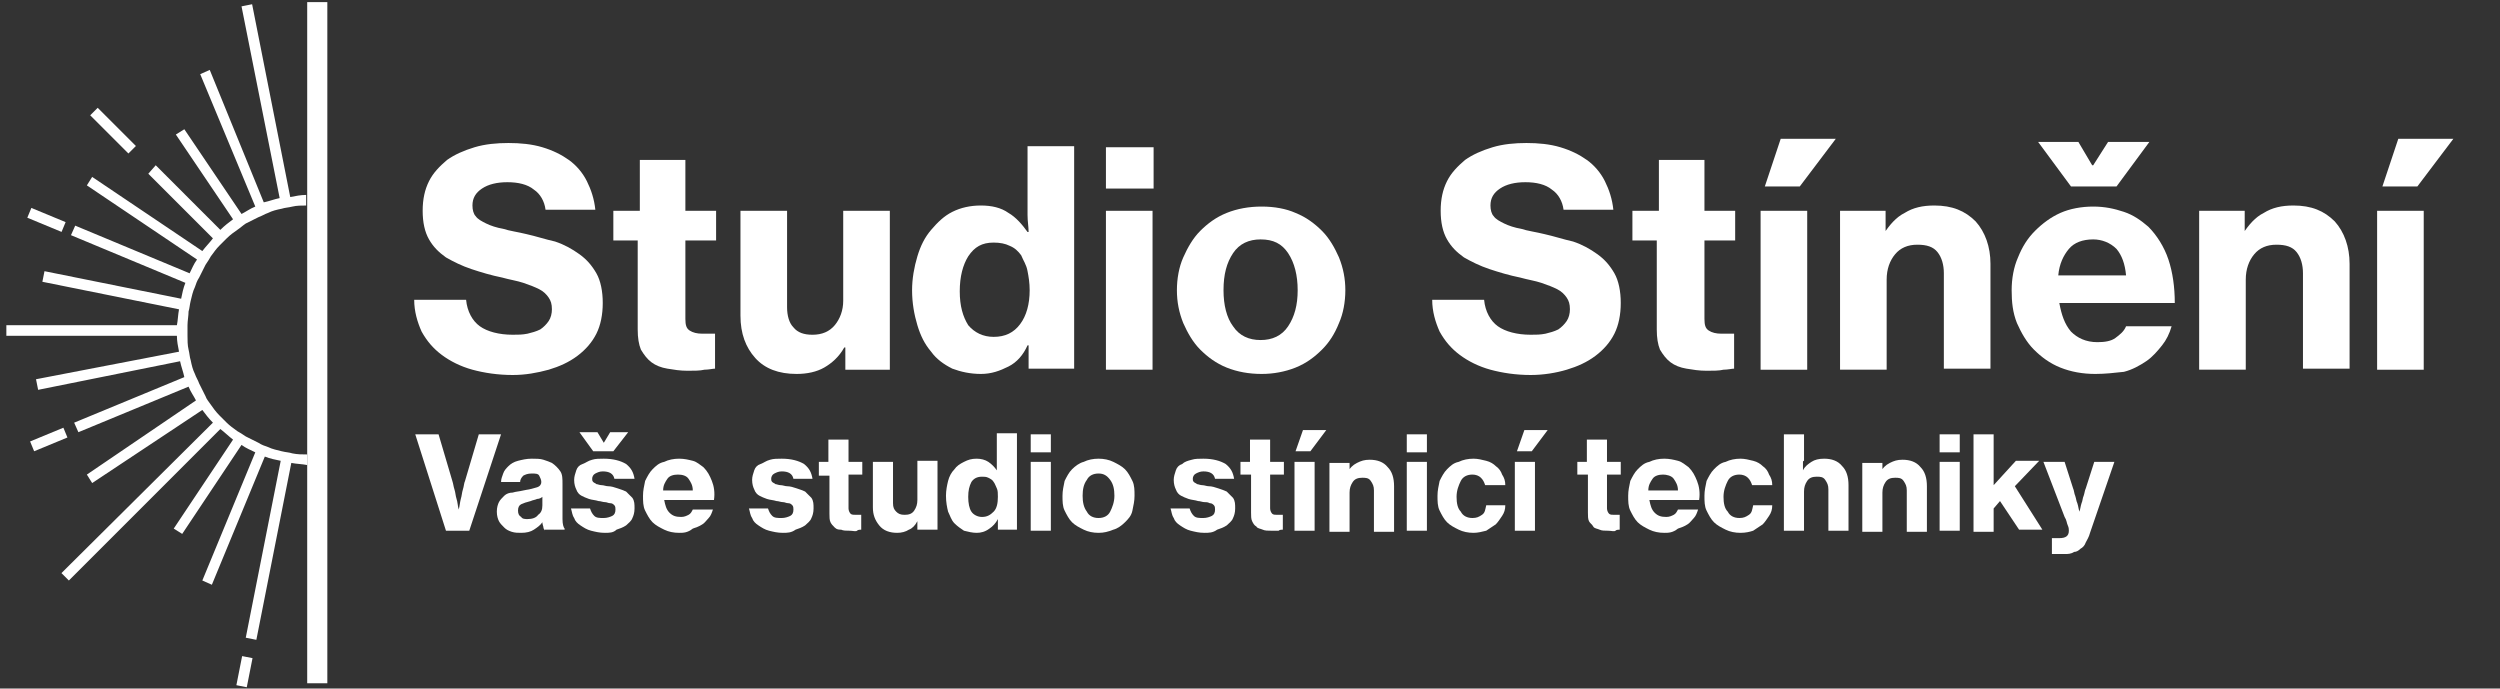
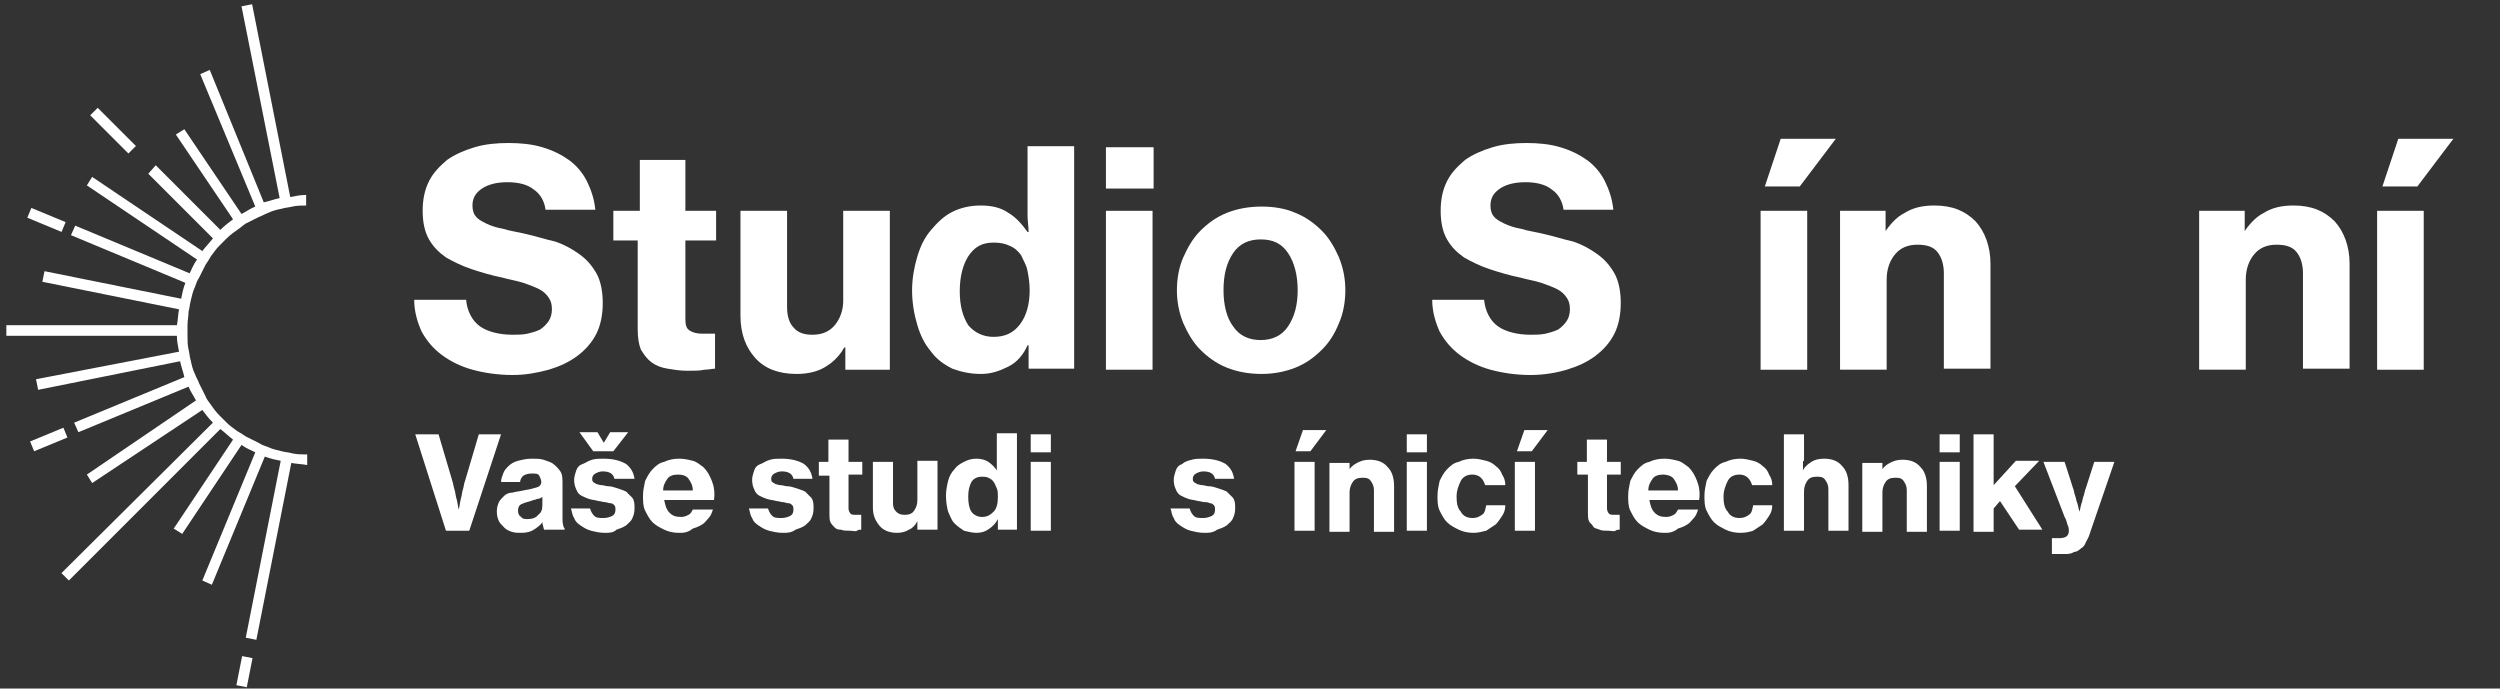
<svg xmlns="http://www.w3.org/2000/svg" version="1.1" id="Black_xA0_Image_1_" x="0px" y="0px" width="236px" height="65px" viewBox="0 0 236 65" style="enable-background:new 0 0 236 65;" xml:space="preserve">
  <rect x="0" y="0" width="236" height="65" fill="#333333" stroke="none" />
  <style type="text/css">
	.st0{fill:none;stroke:#000000;stroke-width:3.402;stroke-miterlimit:10;}
	.st1{fill:#ECB773;}
	.st2{fill:#FFFFFF;}
	.st3{fill:#1E1B1C;}
</style>
  <g>
    <path class="st2" d="M48.4,35.4c-1.4,0-2.7-0.2-3.8-0.5c-1.1-0.3-2.1-0.8-2.9-1.4c-0.8-0.6-1.4-1.3-1.9-2.2c-0.4-0.9-0.7-1.9-0.7-3   h4.9c0.1,1.1,0.6,2,1.3,2.5c0.7,0.5,1.8,0.8,3.1,0.8c0.5,0,0.9,0,1.4-0.1c0.4-0.1,0.8-0.2,1.2-0.4c0.3-0.2,0.6-0.5,0.8-0.8   c0.2-0.3,0.3-0.7,0.3-1.1c0-0.5-0.1-0.8-0.3-1.1c-0.2-0.3-0.5-0.6-0.9-0.8s-0.9-0.4-1.5-0.6c-0.6-0.2-1.3-0.3-2-0.5   c-1-0.2-2-0.5-2.9-0.8c-0.9-0.3-1.7-0.7-2.4-1.1c-0.7-0.5-1.2-1-1.6-1.7c-0.4-0.7-0.6-1.6-0.6-2.7c0-1.1,0.2-2,0.6-2.8s1-1.4,1.7-2   c0.7-0.5,1.6-0.9,2.6-1.2s2.1-0.4,3.2-0.4c1.1,0,2.2,0.1,3.2,0.4c1,0.3,1.8,0.7,2.5,1.2c0.7,0.5,1.3,1.2,1.7,2   c0.4,0.8,0.7,1.7,0.8,2.7h-4.7c-0.1-0.8-0.5-1.5-1.1-1.9c-0.6-0.5-1.5-0.7-2.5-0.7c-1,0-1.8,0.2-2.4,0.6c-0.6,0.4-0.9,0.9-0.9,1.6   c0,0.4,0.1,0.8,0.3,1c0.2,0.3,0.6,0.5,1,0.7c0.4,0.2,1,0.4,1.6,0.5c0.6,0.2,1.4,0.3,2.2,0.5c0.9,0.2,1.8,0.5,2.7,0.7   c0.9,0.3,1.6,0.7,2.3,1.2c0.7,0.5,1.2,1.1,1.6,1.8c0.4,0.7,0.6,1.7,0.6,2.8c0,1.1-0.2,2.1-0.6,2.9c-0.4,0.8-1,1.5-1.8,2.1   c-0.8,0.6-1.7,1-2.7,1.3C50.7,35.2,49.6,35.4,48.4,35.4z" />
    <path class="st2" d="M58.1,19.9h2.3v-4.8h4.3v4.8h2.9v2.8h-2.9v7.4c0,0.6,0.1,0.9,0.4,1.1c0.3,0.2,0.7,0.3,1.2,0.3   c0.2,0,0.3,0,0.5,0c0.2,0,0.4,0,0.5,0h0.2v3.3c-0.2,0-0.6,0.1-1,0.1c-0.4,0.1-1,0.1-1.6,0.1c-0.7,0-1.3-0.1-1.9-0.2   c-0.6-0.1-1.1-0.3-1.5-0.6s-0.7-0.7-1-1.2c-0.2-0.5-0.3-1.1-0.3-1.9v-8.4h-2.3V19.9z" />
    <path class="st2" d="M79.8,34.9v-2.1h-0.1c-0.5,0.9-1.2,1.5-1.9,1.9c-0.7,0.4-1.6,0.6-2.6,0.6c-1.7,0-3-0.5-3.9-1.5   c-0.9-1-1.4-2.3-1.4-4v-9.9h4.4v9.1c0,0.8,0.2,1.5,0.6,1.9c0.4,0.5,1,0.7,1.8,0.7c0.9,0,1.6-0.3,2.1-0.9c0.5-0.6,0.8-1.4,0.8-2.3   v-8.5H84v15H79.8z" />
    <path class="st2" d="M92.6,35.3c-1,0-1.9-0.2-2.7-0.5c-0.8-0.4-1.5-0.9-2-1.6c-0.6-0.7-1-1.5-1.3-2.5c-0.3-1-0.5-2.1-0.5-3.3   c0-1.1,0.2-2.2,0.5-3.2c0.3-1,0.7-1.8,1.3-2.5c0.6-0.7,1.2-1.3,2-1.7c0.8-0.4,1.7-0.6,2.7-0.6c1,0,1.9,0.2,2.6,0.7   c0.7,0.4,1.3,1.1,1.8,1.8h0.1c0-0.5-0.1-1-0.1-1.6s0-1.2,0-1.9v-4.6h4.4v21h-4.3v-2.2h-0.1c-0.4,0.9-1,1.6-1.8,2   S93.6,35.3,92.6,35.3z M93.8,31.8c1.1,0,1.9-0.4,2.5-1.2c0.6-0.8,0.9-1.9,0.9-3.2c0-0.7-0.1-1.3-0.2-1.8c-0.1-0.6-0.4-1-0.6-1.5   c-0.3-0.4-0.6-0.7-1.1-0.9c-0.4-0.2-0.9-0.3-1.5-0.3c-1.1,0-1.8,0.4-2.4,1.3c-0.5,0.8-0.8,1.9-0.8,3.3s0.3,2.4,0.8,3.2   C92,31.4,92.8,31.8,93.8,31.8z" />
    <path class="st2" d="M104.4,13.9h4.5v3.9h-4.5V13.9z M104.4,19.9h4.4v15h-4.4V19.9z" />
    <path class="st2" d="M119.1,35.3c-1.2,0-2.3-0.2-3.3-0.6s-1.8-1-2.5-1.7c-0.7-0.7-1.2-1.6-1.6-2.5c-0.4-1-0.6-2-0.6-3.1   c0-1.1,0.2-2.2,0.6-3.1s0.9-1.8,1.6-2.5c0.7-0.7,1.5-1.3,2.5-1.7c1-0.4,2.1-0.6,3.3-0.6c1.2,0,2.3,0.2,3.2,0.6c1,0.4,1.8,1,2.5,1.7   c0.7,0.7,1.2,1.6,1.6,2.5c0.4,1,0.6,2,0.6,3.1c0,1.1-0.2,2.2-0.6,3.1c-0.4,1-0.9,1.8-1.6,2.5c-0.7,0.7-1.5,1.3-2.5,1.7   C121.3,35.1,120.2,35.3,119.1,35.3z M119,32.1c1.1,0,2-0.4,2.6-1.3c0.6-0.9,0.9-2,0.9-3.4c0-1.4-0.3-2.6-0.9-3.5   c-0.6-0.9-1.4-1.3-2.6-1.3c-1.1,0-2,0.4-2.6,1.3c-0.6,0.9-0.9,2-0.9,3.5c0,1.4,0.3,2.6,0.9,3.4C117,31.7,117.9,32.1,119,32.1z" />
    <path class="st2" d="M144.5,35.4c-1.4,0-2.7-0.2-3.8-0.5c-1.1-0.3-2.1-0.8-2.9-1.4c-0.8-0.6-1.4-1.3-1.9-2.2   c-0.4-0.9-0.7-1.9-0.7-3h4.9c0.1,1.1,0.6,2,1.3,2.5c0.7,0.5,1.8,0.8,3.1,0.8c0.5,0,0.9,0,1.4-0.1c0.4-0.1,0.8-0.2,1.2-0.4   c0.3-0.2,0.6-0.5,0.8-0.8c0.2-0.3,0.3-0.7,0.3-1.1c0-0.5-0.1-0.8-0.3-1.1c-0.2-0.3-0.5-0.6-0.9-0.8s-0.9-0.4-1.5-0.6   c-0.6-0.2-1.3-0.3-2-0.5c-1-0.2-2-0.5-2.9-0.8c-0.9-0.3-1.7-0.7-2.4-1.1c-0.7-0.5-1.2-1-1.6-1.7c-0.4-0.7-0.6-1.6-0.6-2.7   c0-1.1,0.2-2,0.6-2.8s1-1.4,1.7-2c0.7-0.5,1.6-0.9,2.6-1.2s2.1-0.4,3.2-0.4c1.1,0,2.2,0.1,3.2,0.4c1,0.3,1.8,0.7,2.5,1.2   c0.7,0.5,1.3,1.2,1.7,2c0.4,0.8,0.7,1.7,0.8,2.7h-4.7c-0.1-0.8-0.5-1.5-1.1-1.9c-0.6-0.5-1.5-0.7-2.5-0.7c-1,0-1.8,0.2-2.4,0.6   c-0.6,0.4-0.9,0.9-0.9,1.6c0,0.4,0.1,0.8,0.3,1c0.2,0.3,0.6,0.5,1,0.7c0.4,0.2,1,0.4,1.6,0.5c0.6,0.2,1.4,0.3,2.2,0.5   c0.9,0.2,1.8,0.5,2.7,0.7c0.9,0.3,1.6,0.7,2.3,1.2c0.7,0.5,1.2,1.1,1.6,1.8c0.4,0.7,0.6,1.7,0.6,2.8c0,1.1-0.2,2.1-0.6,2.9   c-0.4,0.8-1,1.5-1.8,2.1c-0.8,0.6-1.7,1-2.7,1.3C146.9,35.2,145.7,35.4,144.5,35.4z" />
-     <path class="st2" d="M154.3,19.9h2.3v-4.8h4.3v4.8h2.9v2.8h-2.9v7.4c0,0.6,0.1,0.9,0.4,1.1c0.3,0.2,0.7,0.3,1.2,0.3   c0.2,0,0.3,0,0.5,0c0.2,0,0.4,0,0.5,0h0.2v3.3c-0.2,0-0.6,0.1-1,0.1c-0.4,0.1-1,0.1-1.6,0.1c-0.7,0-1.3-0.1-1.9-0.2   c-0.6-0.1-1.1-0.3-1.5-0.6c-0.4-0.3-0.7-0.7-1-1.2c-0.2-0.5-0.3-1.1-0.3-1.9v-8.4h-2.3V19.9z" />
    <path class="st2" d="M166.2,19.9h4.4v15h-4.4V19.9z M168.1,13.1h5.2l-3.4,4.5h-3.3L168.1,13.1z" />
    <path class="st2" d="M177.8,22.1L177.8,22.1c0.6-0.9,1.2-1.6,2-2c0.8-0.5,1.7-0.7,2.8-0.7c1.7,0,2.9,0.5,3.9,1.5   c0.9,1,1.4,2.4,1.4,4v9.9h-4.4v-9c0-0.8-0.2-1.5-0.6-2c-0.4-0.5-1-0.7-1.9-0.7c-0.9,0-1.6,0.3-2.1,0.9c-0.5,0.6-0.8,1.4-0.8,2.4   v8.5h-4.4v-15h4.3V22.1z" />
-     <path class="st2" d="M197.8,35.3c-1.2,0-2.3-0.2-3.3-0.6c-1-0.4-1.8-1-2.5-1.7c-0.7-0.7-1.2-1.6-1.6-2.5c-0.4-1-0.5-2-0.5-3.1   c0-1.1,0.2-2.2,0.6-3.1c0.4-1,0.9-1.8,1.6-2.5c0.7-0.7,1.5-1.3,2.4-1.7c0.9-0.4,2-0.6,3.1-0.6c1.1,0,2,0.2,2.9,0.5   c0.9,0.3,1.6,0.8,2.3,1.4c0.8,0.8,1.5,1.9,1.9,3.1c0.4,1.2,0.6,2.6,0.6,4.1h-10.9c0.2,1.1,0.5,2,1.1,2.7c0.6,0.6,1.4,1,2.5,1   c0.7,0,1.3-0.1,1.7-0.4c0.4-0.3,0.8-0.6,1-1.1h4.3c-0.2,0.7-0.5,1.3-0.9,1.8s-0.9,1.1-1.5,1.5c-0.6,0.4-1.3,0.8-2.1,1   C199.6,35.2,198.7,35.3,197.8,35.3z M199.8,17.6h-4.3l-3.1-4.2h3.8l1.3,2.2h0.1l1.4-2.2h3.9L199.8,17.6z M197.6,22.6   c-1,0-1.8,0.3-2.3,0.9c-0.5,0.6-0.9,1.4-1,2.5h6.4c-0.1-1.1-0.4-1.9-0.9-2.5C199.2,22.9,198.4,22.6,197.6,22.6z" />
    <path class="st2" d="M211.7,22.1L211.7,22.1c0.6-0.9,1.2-1.6,2-2c0.8-0.5,1.7-0.7,2.8-0.7c1.7,0,2.9,0.5,3.9,1.5   c0.9,1,1.4,2.4,1.4,4v9.9h-4.4v-9c0-0.8-0.2-1.5-0.6-2c-0.4-0.5-1-0.7-1.9-0.7c-0.9,0-1.6,0.3-2.1,0.9c-0.5,0.6-0.8,1.4-0.8,2.4   v8.5h-4.4v-15h4.3V22.1z" />
    <path class="st2" d="M224.4,19.9h4.4v15h-4.4V19.9z M226.4,13.1h5.2l-3.4,4.5h-3.3L226.4,13.1z" />
  </g>
  <g>
    <path class="st2" d="M39.2,41h2.2l1.3,4.4c0.1,0.3,0.1,0.5,0.2,0.8s0.1,0.6,0.2,0.9c0.1,0.3,0.1,0.6,0.2,1h0c0.1-0.3,0.1-0.6,0.2-1   c0.1-0.3,0.1-0.6,0.2-0.9s0.1-0.6,0.2-0.8l1.3-4.4h2.1l-3,9.1h-2.2L39.2,41z" />
    <path class="st2" d="M51.4,50.1c0-0.1-0.1-0.2-0.1-0.3s-0.1-0.3-0.1-0.5h0c-0.2,0.3-0.5,0.5-0.8,0.7c-0.3,0.2-0.7,0.3-1.2,0.3   c-0.3,0-0.6,0-0.9-0.1c-0.3-0.1-0.5-0.2-0.7-0.4c-0.2-0.2-0.4-0.4-0.5-0.6c-0.1-0.2-0.2-0.5-0.2-0.9c0-0.4,0.1-0.7,0.2-0.9   c0.1-0.2,0.3-0.4,0.5-0.6s0.5-0.3,0.8-0.3c0.3-0.1,0.6-0.1,1-0.2c0.6-0.1,1-0.2,1.3-0.3s0.4-0.3,0.4-0.5c0-0.2-0.1-0.4-0.2-0.6   s-0.4-0.2-0.7-0.2c-0.4,0-0.6,0.1-0.8,0.2c-0.2,0.2-0.3,0.4-0.3,0.6h-1.8c0-0.3,0.1-0.5,0.2-0.8c0.1-0.3,0.3-0.5,0.5-0.7   c0.2-0.2,0.5-0.4,0.9-0.5c0.4-0.1,0.8-0.2,1.3-0.2c0.4,0,0.8,0,1.1,0.1c0.3,0.1,0.6,0.2,0.8,0.3c0.3,0.2,0.6,0.5,0.8,0.8   s0.2,0.7,0.2,1.2v3.3c0,0.5,0.1,0.8,0.2,0.9v0.1H51.4z M49.8,49c0.4,0,0.8-0.1,1-0.4c0.3-0.2,0.4-0.5,0.4-0.9v-0.8   c-0.1,0.1-0.3,0.2-0.5,0.2c-0.2,0.1-0.4,0.1-0.6,0.2c-0.4,0.1-0.7,0.2-0.9,0.3c-0.2,0.1-0.3,0.3-0.3,0.6c0,0.3,0.1,0.5,0.3,0.6   C49.3,49,49.6,49,49.8,49z" />
    <path class="st2" d="M57.1,50.3c-0.5,0-0.9-0.1-1.3-0.2s-0.7-0.3-1-0.5c-0.3-0.2-0.5-0.4-0.6-0.7c-0.2-0.3-0.2-0.6-0.3-0.9h1.8   c0.1,0.3,0.2,0.5,0.4,0.7c0.2,0.2,0.5,0.2,0.9,0.2c0.3,0,0.6-0.1,0.8-0.2c0.2-0.1,0.3-0.3,0.3-0.6c0-0.1,0-0.3-0.1-0.4   s-0.2-0.2-0.4-0.2s-0.3-0.1-0.5-0.1c-0.2,0-0.4-0.1-0.6-0.1c-0.3-0.1-0.6-0.1-0.9-0.2c-0.3-0.1-0.5-0.2-0.7-0.3   c-0.2-0.1-0.4-0.3-0.5-0.6c-0.1-0.2-0.2-0.5-0.2-0.9c0-0.3,0.1-0.6,0.2-0.9c0.1-0.3,0.3-0.5,0.6-0.6s0.5-0.3,0.9-0.4   c0.3-0.1,0.7-0.1,1.1-0.1c0.9,0,1.6,0.2,2.1,0.5c0.5,0.4,0.7,0.8,0.8,1.4H58c-0.1-0.5-0.5-0.7-1.1-0.7c-0.3,0-0.5,0.1-0.7,0.2   c-0.2,0.1-0.3,0.3-0.3,0.5c0,0.1,0,0.2,0.1,0.3c0.1,0.1,0.2,0.1,0.3,0.2c0.1,0,0.3,0.1,0.5,0.1c0.2,0,0.4,0.1,0.6,0.1   c0.3,0,0.6,0.1,0.9,0.2c0.3,0.1,0.6,0.2,0.8,0.3c0.2,0.2,0.4,0.4,0.6,0.6c0.2,0.3,0.2,0.6,0.2,1c0,0.4-0.1,0.7-0.2,0.9   c-0.1,0.3-0.4,0.5-0.6,0.7c-0.3,0.2-0.6,0.3-0.9,0.4C57.9,50.3,57.5,50.3,57.1,50.3z M57.9,42.6H56l-1.3-1.8h1.7l0.6,1h0l0.6-1h1.7   L57.9,42.6z" />
    <path class="st2" d="M64.1,50.3c-0.5,0-1-0.1-1.4-0.3c-0.4-0.2-0.8-0.4-1.1-0.7s-0.5-0.7-0.7-1.1s-0.2-0.9-0.2-1.4   c0-0.5,0.1-0.9,0.2-1.4c0.2-0.4,0.4-0.8,0.7-1.1c0.3-0.3,0.6-0.6,1.1-0.7c0.4-0.2,0.9-0.3,1.4-0.3c0.5,0,0.9,0.1,1.3,0.2   c0.4,0.1,0.7,0.4,1,0.6c0.4,0.4,0.6,0.8,0.8,1.3c0.2,0.5,0.3,1.1,0.2,1.8h-4.7c0.1,0.5,0.2,0.9,0.5,1.2c0.3,0.3,0.6,0.4,1.1,0.4   c0.3,0,0.5-0.1,0.7-0.2c0.2-0.1,0.3-0.3,0.4-0.5h1.9c-0.1,0.3-0.2,0.6-0.4,0.8c-0.2,0.2-0.4,0.5-0.6,0.6c-0.3,0.2-0.6,0.3-0.9,0.4   C64.9,50.3,64.5,50.3,64.1,50.3z M64,44.8c-0.4,0-0.8,0.1-1,0.4c-0.2,0.3-0.4,0.6-0.4,1.1h2.8c0-0.5-0.2-0.8-0.4-1.1   S64.4,44.8,64,44.8z" />
    <path class="st2" d="M73.9,50.3c-0.5,0-0.9-0.1-1.3-0.2s-0.7-0.3-1-0.5c-0.3-0.2-0.5-0.4-0.6-0.7c-0.2-0.3-0.2-0.6-0.3-0.9h1.8   c0.1,0.3,0.2,0.5,0.4,0.7c0.2,0.2,0.5,0.2,0.9,0.2c0.3,0,0.6-0.1,0.8-0.2c0.2-0.1,0.3-0.3,0.3-0.6c0-0.1,0-0.3-0.1-0.4   s-0.2-0.2-0.4-0.2s-0.3-0.1-0.5-0.1c-0.2,0-0.4-0.1-0.6-0.1c-0.3-0.1-0.6-0.1-0.9-0.2c-0.3-0.1-0.5-0.2-0.7-0.3   c-0.2-0.1-0.4-0.3-0.5-0.6c-0.1-0.2-0.2-0.5-0.2-0.9c0-0.3,0.1-0.6,0.2-0.9c0.1-0.3,0.3-0.5,0.6-0.6s0.5-0.3,0.9-0.4   c0.3-0.1,0.7-0.1,1.1-0.1c0.9,0,1.6,0.2,2.1,0.5c0.5,0.4,0.7,0.8,0.8,1.4h-1.8c-0.1-0.5-0.5-0.7-1.1-0.7c-0.3,0-0.5,0.1-0.7,0.2   c-0.2,0.1-0.3,0.3-0.3,0.5c0,0.1,0,0.2,0.1,0.3c0.1,0.1,0.2,0.1,0.3,0.2c0.1,0,0.3,0.1,0.5,0.1c0.2,0,0.4,0.1,0.6,0.1   c0.3,0,0.6,0.1,0.9,0.2c0.3,0.1,0.6,0.2,0.8,0.3c0.2,0.2,0.4,0.4,0.6,0.6c0.2,0.3,0.2,0.6,0.2,1c0,0.4-0.1,0.7-0.2,0.9   c-0.1,0.3-0.4,0.5-0.6,0.7c-0.3,0.2-0.6,0.3-0.9,0.4C74.7,50.3,74.3,50.3,73.9,50.3z" />
    <path class="st2" d="M77.2,43.6h1v-2.1h1.9v2.1h1.3v1.2h-1.3v3.2c0,0.2,0.1,0.4,0.2,0.5c0.1,0.1,0.3,0.1,0.5,0.1c0.1,0,0.1,0,0.2,0   c0.1,0,0.2,0,0.2,0h0.1v1.4c-0.1,0-0.3,0-0.4,0.1s-0.4,0-0.7,0c-0.3,0-0.6,0-0.8-0.1C79.2,50,79,50,78.8,49.8s-0.3-0.3-0.4-0.5   c-0.1-0.2-0.1-0.5-0.1-0.8v-3.6h-1V43.6z" />
    <path class="st2" d="M86.6,50.1v-0.9h0c-0.2,0.4-0.5,0.7-0.8,0.8c-0.3,0.2-0.7,0.3-1.1,0.3c-0.7,0-1.3-0.2-1.7-0.7s-0.6-1-0.6-1.7   v-4.3h1.9v3.9c0,0.4,0.1,0.6,0.3,0.8s0.4,0.3,0.8,0.3c0.4,0,0.7-0.1,0.9-0.4c0.2-0.3,0.3-0.6,0.3-1v-3.7h1.9v6.5H86.6z" />
    <path class="st2" d="M92.2,50.3c-0.4,0-0.8-0.1-1.2-0.2c-0.3-0.2-0.6-0.4-0.9-0.7s-0.4-0.7-0.6-1.1c-0.1-0.4-0.2-0.9-0.2-1.5   c0-0.5,0.1-1,0.2-1.4c0.1-0.4,0.3-0.8,0.6-1.1c0.2-0.3,0.5-0.5,0.9-0.7s0.7-0.3,1.2-0.3c0.4,0,0.8,0.1,1.1,0.3   c0.3,0.2,0.6,0.5,0.8,0.8h0c0-0.2,0-0.4,0-0.7c0-0.3,0-0.5,0-0.8v-2h1.9v9.1h-1.8v-1h0c-0.2,0.4-0.5,0.7-0.8,0.9   C93,50.2,92.6,50.3,92.2,50.3z M92.7,48.8c0.5,0,0.8-0.2,1.1-0.5s0.4-0.8,0.4-1.4c0-0.3,0-0.6-0.1-0.8s-0.2-0.5-0.3-0.6   c-0.1-0.2-0.3-0.3-0.5-0.4c-0.2-0.1-0.4-0.1-0.6-0.1c-0.5,0-0.8,0.2-1,0.5c-0.2,0.4-0.3,0.8-0.3,1.4s0.1,1.1,0.3,1.4   C91.9,48.6,92.3,48.8,92.7,48.8z" />
    <path class="st2" d="M97.3,41h1.9v1.7h-1.9V41z M97.3,43.6h1.9v6.5h-1.9V43.6z" />
-     <path class="st2" d="M103.7,50.3c-0.5,0-1-0.1-1.4-0.3c-0.4-0.2-0.8-0.4-1.1-0.7c-0.3-0.3-0.5-0.7-0.7-1.1s-0.2-0.9-0.2-1.4   c0-0.5,0.1-0.9,0.2-1.4c0.2-0.4,0.4-0.8,0.7-1.1c0.3-0.3,0.7-0.6,1.1-0.7c0.4-0.2,0.9-0.3,1.4-0.3c0.5,0,1,0.1,1.4,0.3   c0.4,0.2,0.8,0.4,1.1,0.7c0.3,0.3,0.5,0.7,0.7,1.1c0.2,0.4,0.2,0.9,0.2,1.4c0,0.5-0.1,0.9-0.2,1.4s-0.4,0.8-0.7,1.1   s-0.7,0.6-1.1,0.7C104.6,50.2,104.2,50.3,103.7,50.3z M103.7,48.9c0.5,0,0.9-0.2,1.1-0.6s0.4-0.9,0.4-1.5c0-0.6-0.1-1.1-0.4-1.5   c-0.3-0.4-0.6-0.6-1.1-0.6c-0.5,0-0.9,0.2-1.1,0.6c-0.3,0.4-0.4,0.9-0.4,1.5c0,0.6,0.1,1.1,0.4,1.5   C102.8,48.7,103.2,48.9,103.7,48.9z" />
    <path class="st2" d="M113.7,50.3c-0.5,0-0.9-0.1-1.3-0.2c-0.4-0.1-0.7-0.3-1-0.5c-0.3-0.2-0.5-0.4-0.6-0.7   c-0.2-0.3-0.2-0.6-0.3-0.9h1.8c0.1,0.3,0.2,0.5,0.4,0.7c0.2,0.2,0.5,0.2,0.9,0.2c0.3,0,0.6-0.1,0.8-0.2c0.2-0.1,0.3-0.3,0.3-0.6   c0-0.1,0-0.3-0.1-0.4s-0.2-0.2-0.4-0.2c-0.2-0.1-0.3-0.1-0.5-0.1c-0.2,0-0.4-0.1-0.6-0.1c-0.3-0.1-0.6-0.1-0.9-0.2   c-0.3-0.1-0.5-0.2-0.7-0.3c-0.2-0.1-0.4-0.3-0.5-0.6c-0.1-0.2-0.2-0.5-0.2-0.9c0-0.3,0.1-0.6,0.2-0.9c0.1-0.3,0.3-0.5,0.6-0.6   c0.2-0.2,0.5-0.3,0.9-0.4c0.3-0.1,0.7-0.1,1.1-0.1c0.9,0,1.6,0.2,2.1,0.5c0.5,0.4,0.7,0.8,0.8,1.4h-1.8c-0.1-0.5-0.5-0.7-1.1-0.7   c-0.3,0-0.5,0.1-0.7,0.2c-0.2,0.1-0.3,0.3-0.3,0.5c0,0.1,0,0.2,0.1,0.3c0.1,0.1,0.2,0.1,0.3,0.2c0.1,0,0.3,0.1,0.5,0.1   c0.2,0,0.4,0.1,0.6,0.1c0.3,0,0.6,0.1,0.9,0.2c0.3,0.1,0.6,0.2,0.8,0.3c0.2,0.2,0.4,0.4,0.6,0.6c0.2,0.3,0.2,0.6,0.2,1   c0,0.4-0.1,0.7-0.2,0.9c-0.1,0.3-0.4,0.5-0.6,0.7c-0.3,0.2-0.6,0.3-0.9,0.4C114.5,50.3,114.1,50.3,113.7,50.3z" />
-     <path class="st2" d="M117,43.6h1v-2.1h1.9v2.1h1.3v1.2h-1.3v3.2c0,0.2,0.1,0.4,0.2,0.5c0.1,0.1,0.3,0.1,0.5,0.1c0.1,0,0.1,0,0.2,0   c0.1,0,0.2,0,0.2,0h0.1v1.4c-0.1,0-0.3,0-0.4,0.1c-0.2,0-0.4,0-0.7,0c-0.3,0-0.6,0-0.8-0.1c-0.2-0.1-0.5-0.1-0.6-0.3   c-0.2-0.1-0.3-0.3-0.4-0.5c-0.1-0.2-0.1-0.5-0.1-0.8v-3.6h-1V43.6z" />
    <path class="st2" d="M122.2,43.6h1.9v6.5h-1.9V43.6z M123,40.6h2.2l-1.5,2h-1.4L123,40.6z" />
    <path class="st2" d="M127.2,44.6L127.2,44.6c0.2-0.4,0.5-0.7,0.9-0.9s0.7-0.3,1.2-0.3c0.7,0,1.3,0.2,1.7,0.7c0.4,0.4,0.6,1,0.6,1.8   v4.3h-1.9v-3.9c0-0.4-0.1-0.6-0.3-0.9s-0.5-0.3-0.8-0.3c-0.4,0-0.7,0.1-0.9,0.4c-0.2,0.3-0.3,0.6-0.3,1v3.7h-1.9v-6.5h1.9V44.6z" />
    <path class="st2" d="M132.8,41h1.9v1.7h-1.9V41z M132.8,43.6h1.9v6.5h-1.9V43.6z" />
    <path class="st2" d="M139.1,50.3c-0.5,0-1-0.1-1.4-0.3s-0.8-0.4-1.1-0.7s-0.5-0.7-0.7-1.1s-0.2-0.9-0.2-1.4c0-0.5,0.1-0.9,0.2-1.4   c0.2-0.4,0.4-0.8,0.7-1.1c0.3-0.3,0.6-0.6,1.1-0.7c0.4-0.2,0.9-0.3,1.4-0.3c0.4,0,0.8,0.1,1.2,0.2c0.4,0.1,0.7,0.3,0.9,0.5   c0.3,0.2,0.5,0.5,0.6,0.8c0.2,0.3,0.3,0.6,0.3,1h-1.9c-0.1-0.3-0.2-0.5-0.4-0.7c-0.2-0.2-0.5-0.3-0.8-0.3c-0.5,0-0.9,0.2-1.1,0.6   c-0.2,0.4-0.4,0.9-0.4,1.5c0,0.6,0.1,1.1,0.4,1.4c0.2,0.4,0.6,0.6,1.1,0.6c0.4,0,0.6-0.1,0.9-0.3s0.3-0.5,0.4-0.9h1.8   c0,0.4-0.1,0.7-0.3,1c-0.2,0.3-0.4,0.6-0.6,0.8c-0.3,0.2-0.6,0.4-0.9,0.6C139.9,50.2,139.5,50.3,139.1,50.3z" />
    <path class="st2" d="M143,43.6h1.9v6.5H143V43.6z M143.9,40.6h2.2l-1.5,2h-1.4L143.9,40.6z" />
    <path class="st2" d="M148.8,43.6h1v-2.1h1.9v2.1h1.3v1.2h-1.3v3.2c0,0.2,0.1,0.4,0.2,0.5c0.1,0.1,0.3,0.1,0.5,0.1   c0.1,0,0.1,0,0.2,0c0.1,0,0.2,0,0.2,0h0.1v1.4c-0.1,0-0.3,0-0.4,0.1s-0.4,0-0.7,0c-0.3,0-0.6,0-0.8-0.1c-0.2-0.1-0.5-0.1-0.6-0.3   s-0.3-0.3-0.4-0.5c-0.1-0.2-0.1-0.5-0.1-0.8v-3.6h-1V43.6z" />
    <path class="st2" d="M157.1,50.3c-0.5,0-1-0.1-1.4-0.3c-0.4-0.2-0.8-0.4-1.1-0.7s-0.5-0.7-0.7-1.1s-0.2-0.9-0.2-1.4   c0-0.5,0.1-0.9,0.2-1.4c0.2-0.4,0.4-0.8,0.7-1.1c0.3-0.3,0.6-0.6,1.1-0.7c0.4-0.2,0.9-0.3,1.4-0.3c0.5,0,0.9,0.1,1.3,0.2   c0.4,0.1,0.7,0.4,1,0.6c0.4,0.4,0.6,0.8,0.8,1.3c0.2,0.5,0.3,1.1,0.2,1.8h-4.7c0.1,0.5,0.2,0.9,0.5,1.2c0.3,0.3,0.6,0.4,1.1,0.4   c0.3,0,0.5-0.1,0.7-0.2c0.2-0.1,0.3-0.3,0.4-0.5h1.9c-0.1,0.3-0.2,0.6-0.4,0.8c-0.2,0.2-0.4,0.5-0.6,0.6c-0.3,0.2-0.6,0.3-0.9,0.4   C157.9,50.3,157.5,50.3,157.1,50.3z M157,44.8c-0.4,0-0.8,0.1-1,0.4c-0.2,0.3-0.4,0.6-0.4,1.1h2.8c0-0.5-0.2-0.8-0.4-1.1   S157.3,44.8,157,44.8z" />
    <path class="st2" d="M164.3,50.3c-0.5,0-1-0.1-1.4-0.3s-0.8-0.4-1.1-0.7s-0.5-0.7-0.7-1.1s-0.2-0.9-0.2-1.4c0-0.5,0.1-0.9,0.2-1.4   c0.2-0.4,0.4-0.8,0.7-1.1c0.3-0.3,0.6-0.6,1.1-0.7c0.4-0.2,0.9-0.3,1.4-0.3c0.4,0,0.8,0.1,1.2,0.2c0.4,0.1,0.7,0.3,0.9,0.5   c0.3,0.2,0.5,0.5,0.6,0.8c0.2,0.3,0.3,0.6,0.3,1h-1.9c-0.1-0.3-0.2-0.5-0.4-0.7c-0.2-0.2-0.5-0.3-0.8-0.3c-0.5,0-0.9,0.2-1.1,0.6   c-0.2,0.4-0.4,0.9-0.4,1.5c0,0.6,0.1,1.1,0.4,1.4c0.2,0.4,0.6,0.6,1.1,0.6c0.4,0,0.6-0.1,0.9-0.3s0.3-0.5,0.4-0.9h1.8   c0,0.4-0.1,0.7-0.3,1c-0.2,0.3-0.4,0.6-0.6,0.8c-0.3,0.2-0.6,0.4-0.9,0.6C165.2,50.2,164.8,50.3,164.3,50.3z" />
    <path class="st2" d="M170.2,43.6c0,0.1,0,0.1,0,0.2c0,0.1,0,0.2,0,0.3c0,0.1,0,0.2,0,0.3h0c0.2-0.4,0.5-0.6,0.8-0.8   s0.7-0.3,1.2-0.3c0.7,0,1.3,0.2,1.7,0.7c0.4,0.4,0.6,1,0.6,1.8v4.3h-1.9v-3.9c0-0.4-0.1-0.6-0.3-0.9s-0.5-0.3-0.8-0.3   c-0.4,0-0.7,0.1-0.9,0.4c-0.2,0.3-0.3,0.6-0.3,1v3.7h-1.9V41h1.9v2.5C170.2,43.5,170.2,43.6,170.2,43.6z" />
    <path class="st2" d="M177.5,44.6L177.5,44.6c0.2-0.4,0.5-0.7,0.9-0.9s0.7-0.3,1.2-0.3c0.7,0,1.3,0.2,1.7,0.7c0.4,0.4,0.6,1,0.6,1.8   v4.3h-1.9v-3.9c0-0.4-0.1-0.6-0.3-0.9s-0.5-0.3-0.8-0.3c-0.4,0-0.7,0.1-0.9,0.4c-0.2,0.3-0.3,0.6-0.3,1v3.7h-1.9v-6.5h1.9V44.6z" />
    <path class="st2" d="M183.1,41h1.9v1.7h-1.9V41z M183.1,43.6h1.9v6.5h-1.9V43.6z" />
    <path class="st2" d="M188.8,47.3l-0.6,0.7v2.2h-1.9V41h1.9v2.8c0,0.5,0,0.9,0,1.2c0,0.4,0,0.6,0,0.8l2.1-2.3h2.2l-2.3,2.4l2.6,4.1   h-2.2L188.8,47.3z" />
    <path class="st2" d="M194.9,52.3c0,0-0.1,0-0.2,0c-0.1,0-0.3,0-0.4,0c-0.2,0-0.3,0-0.4,0c-0.1,0-0.2,0-0.2,0v-1.5h0.1   c0,0,0,0,0.1,0c0.1,0,0.1,0,0.2,0s0.1,0,0.2,0c0.1,0,0.1,0,0.1,0c0.6,0,0.9-0.2,0.9-0.7c0-0.1,0-0.3-0.1-0.5   c-0.1-0.2-0.1-0.5-0.3-0.8l-2-5.2h2l0.8,2.5c0.1,0.2,0.1,0.5,0.2,0.7c0.1,0.3,0.1,0.5,0.2,0.7c0.1,0.3,0.1,0.5,0.2,0.8h0   c0.1-0.3,0.1-0.5,0.2-0.8c0.1-0.2,0.1-0.5,0.2-0.7c0.1-0.3,0.1-0.5,0.2-0.7l0.8-2.5h1.9l-2.3,6.7c-0.1,0.4-0.3,0.7-0.4,0.9   c-0.1,0.3-0.3,0.5-0.5,0.6c-0.2,0.2-0.4,0.3-0.6,0.3C195.5,52.3,195.2,52.3,194.9,52.3z" />
  </g>
-   <polygon class="st2" points="30.9,0.2 30.9,64.5 29,64.5 29,32.8 29,32.3 29,0.2 " />
  <g>
    <rect x="3.9" y="19" transform="matrix(0.383 -0.924 0.924 0.383 -16.472 16.879)" class="st2" width="1" height="3.5" />
    <rect x="10.2" y="9.8" transform="matrix(0.707 -0.707 0.707 0.707 -5.624 11.166)" class="st2" width="1" height="5.1" />
    <rect x="2.9" y="41" transform="matrix(0.924 -0.382 0.382 0.924 -15.5 4.898)" class="st2" width="3.4" height="1" />
    <rect x="21.6" y="62.9" transform="matrix(0.194 -0.981 0.981 0.194 -43.581 73.669)" class="st2" width="2.8" height="1" />
    <path class="st2" d="M27.6,42.8c-0.3-0.1-0.6-0.1-1-0.2c-0.4-0.1-0.9-0.2-1.3-0.4c-0.3-0.1-0.6-0.2-0.9-0.4   c-0.4-0.2-0.8-0.4-1.2-0.6c-0.3-0.2-0.6-0.4-0.8-0.5c-0.4-0.3-0.7-0.5-1-0.8c-0.2-0.2-0.5-0.5-0.7-0.7c-0.3-0.3-0.6-0.7-0.8-1   c-0.2-0.3-0.4-0.5-0.5-0.8c-0.2-0.4-0.4-0.8-0.6-1.2c-0.1-0.3-0.3-0.6-0.4-0.9c-0.2-0.4-0.3-0.8-0.4-1.3c-0.1-0.3-0.1-0.6-0.2-1   c-0.1-0.4-0.1-0.9-0.1-1.3c0-0.2,0-0.3,0-0.5s0-0.3,0-0.5c0-0.4,0.1-0.9,0.1-1.3c0.1-0.3,0.1-0.6,0.2-1c0.1-0.4,0.2-0.9,0.4-1.3   c0.1-0.3,0.2-0.6,0.4-0.9c0.2-0.4,0.4-0.8,0.6-1.2c0.2-0.3,0.4-0.6,0.5-0.8c0.3-0.4,0.5-0.7,0.8-1c0.2-0.2,0.5-0.5,0.7-0.7   c0.3-0.3,0.7-0.6,1-0.8c0.3-0.2,0.5-0.4,0.8-0.6c0.4-0.2,0.8-0.4,1.2-0.6c0.3-0.1,0.6-0.3,0.9-0.4h0c0.4-0.2,0.8-0.3,1.3-0.4   c0.3-0.1,0.6-0.1,1-0.2c0.4-0.1,0.9-0.1,1.3-0.1v-1c-0.5,0-1,0.1-1.5,0.2L23.8,0.4l-1,0.2l3.6,18.1c-0.5,0.1-1,0.3-1.5,0.4   L19.8,6.6L18.9,7l5.2,12.5c-0.5,0.2-0.9,0.5-1.3,0.7l-5.4-8l-0.8,0.5l5.4,8c-0.4,0.3-0.8,0.6-1.2,1l-6.1-6.1L14,16.4l6.1,6.1   c-0.3,0.4-0.7,0.8-1,1.2l-10.4-7l-0.5,0.8l10.4,7c-0.3,0.4-0.5,0.9-0.7,1.3L7.1,21.3l-0.4,0.9l10.8,4.5c-0.2,0.5-0.3,1-0.4,1.5   L4.2,25.6l-0.2,1l12.9,2.6c-0.1,0.5-0.1,1-0.2,1.5H0.6v1h16.1c0,0.5,0.1,1,0.2,1.5L3.4,35.8l0.2,1L17,34.1c0.1,0.5,0.3,1,0.4,1.5   L7,39.9l0.4,0.9l10.4-4.3c0.2,0.5,0.5,0.9,0.7,1.3L8.2,44.8l0.5,0.8l10.4-6.9c0.3,0.4,0.6,0.8,1,1.2L5.8,54.1l0.7,0.7l14.3-14.3   c0.4,0.3,0.8,0.7,1.2,1l-5.6,8.4l0.8,0.5l5.6-8.4c0.4,0.3,0.9,0.5,1.3,0.7l-5,12.1l0.9,0.4l5-12.1c0.5,0.2,1,0.3,1.5,0.4l-3.3,16.7   l1,0.2l3.3-16.7c0.5,0.1,1,0.1,1.5,0.2v-1C28.5,42.9,28.1,42.9,27.6,42.8z" />
  </g>
</svg>